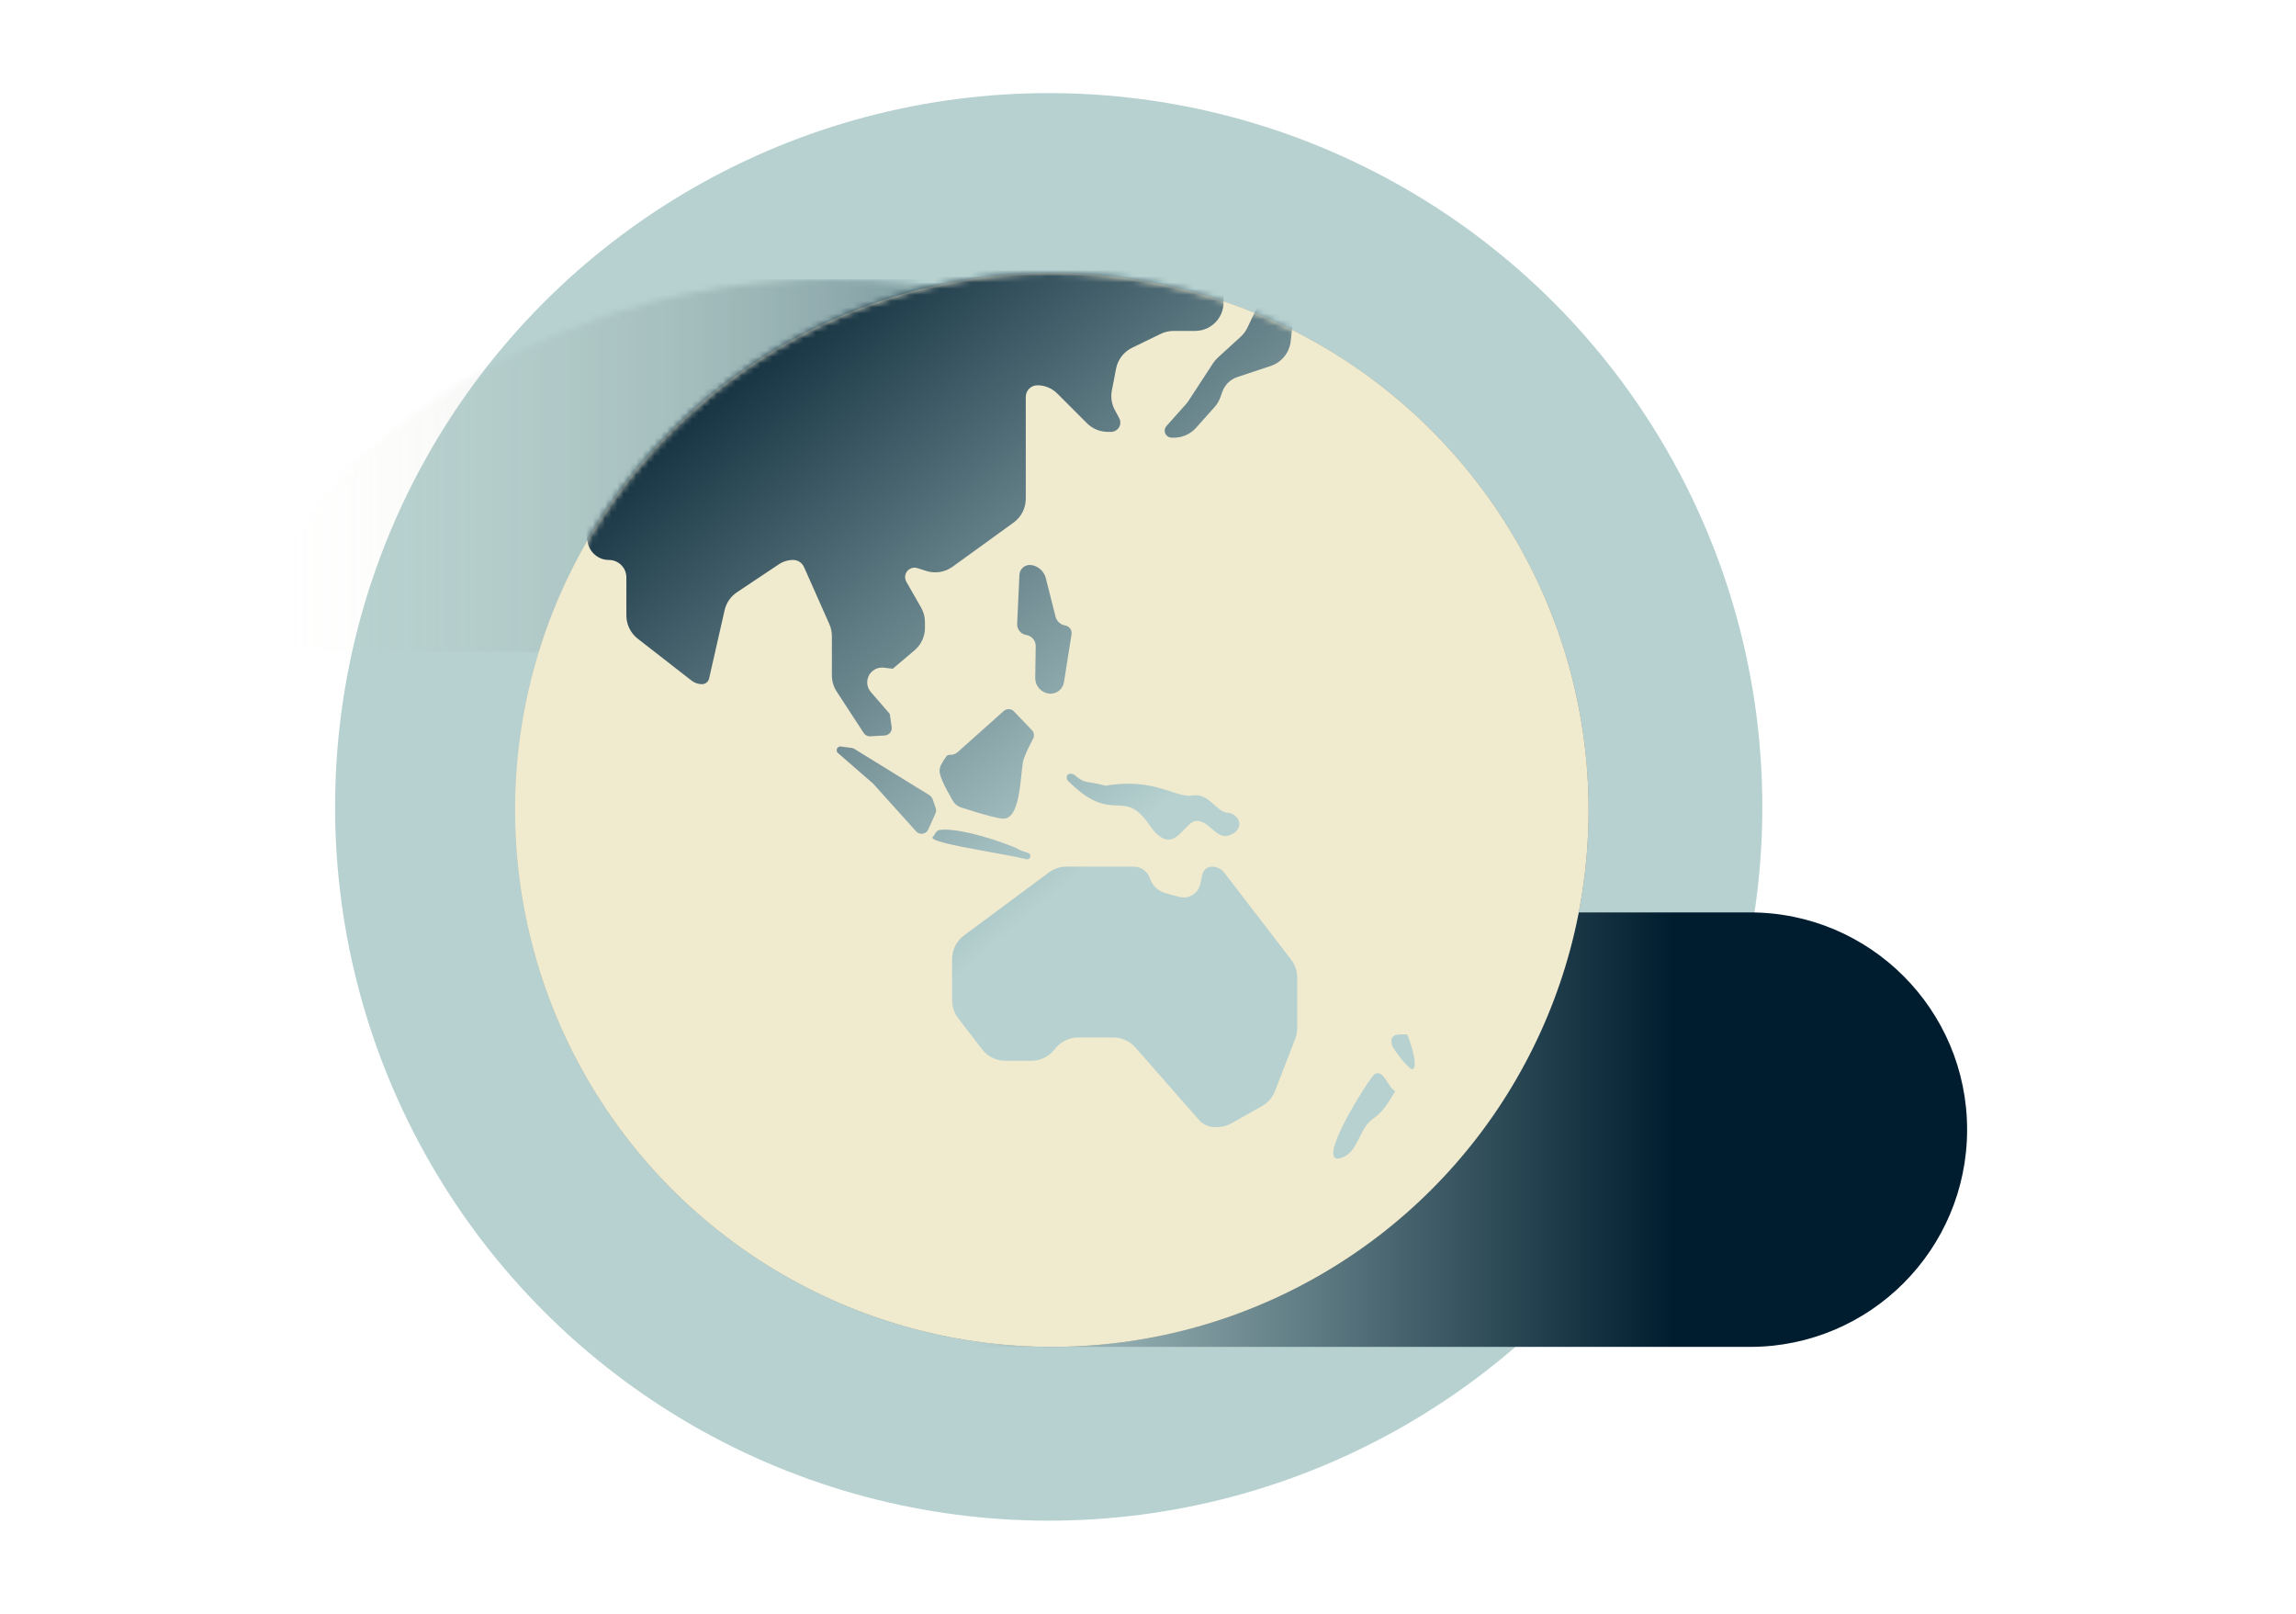
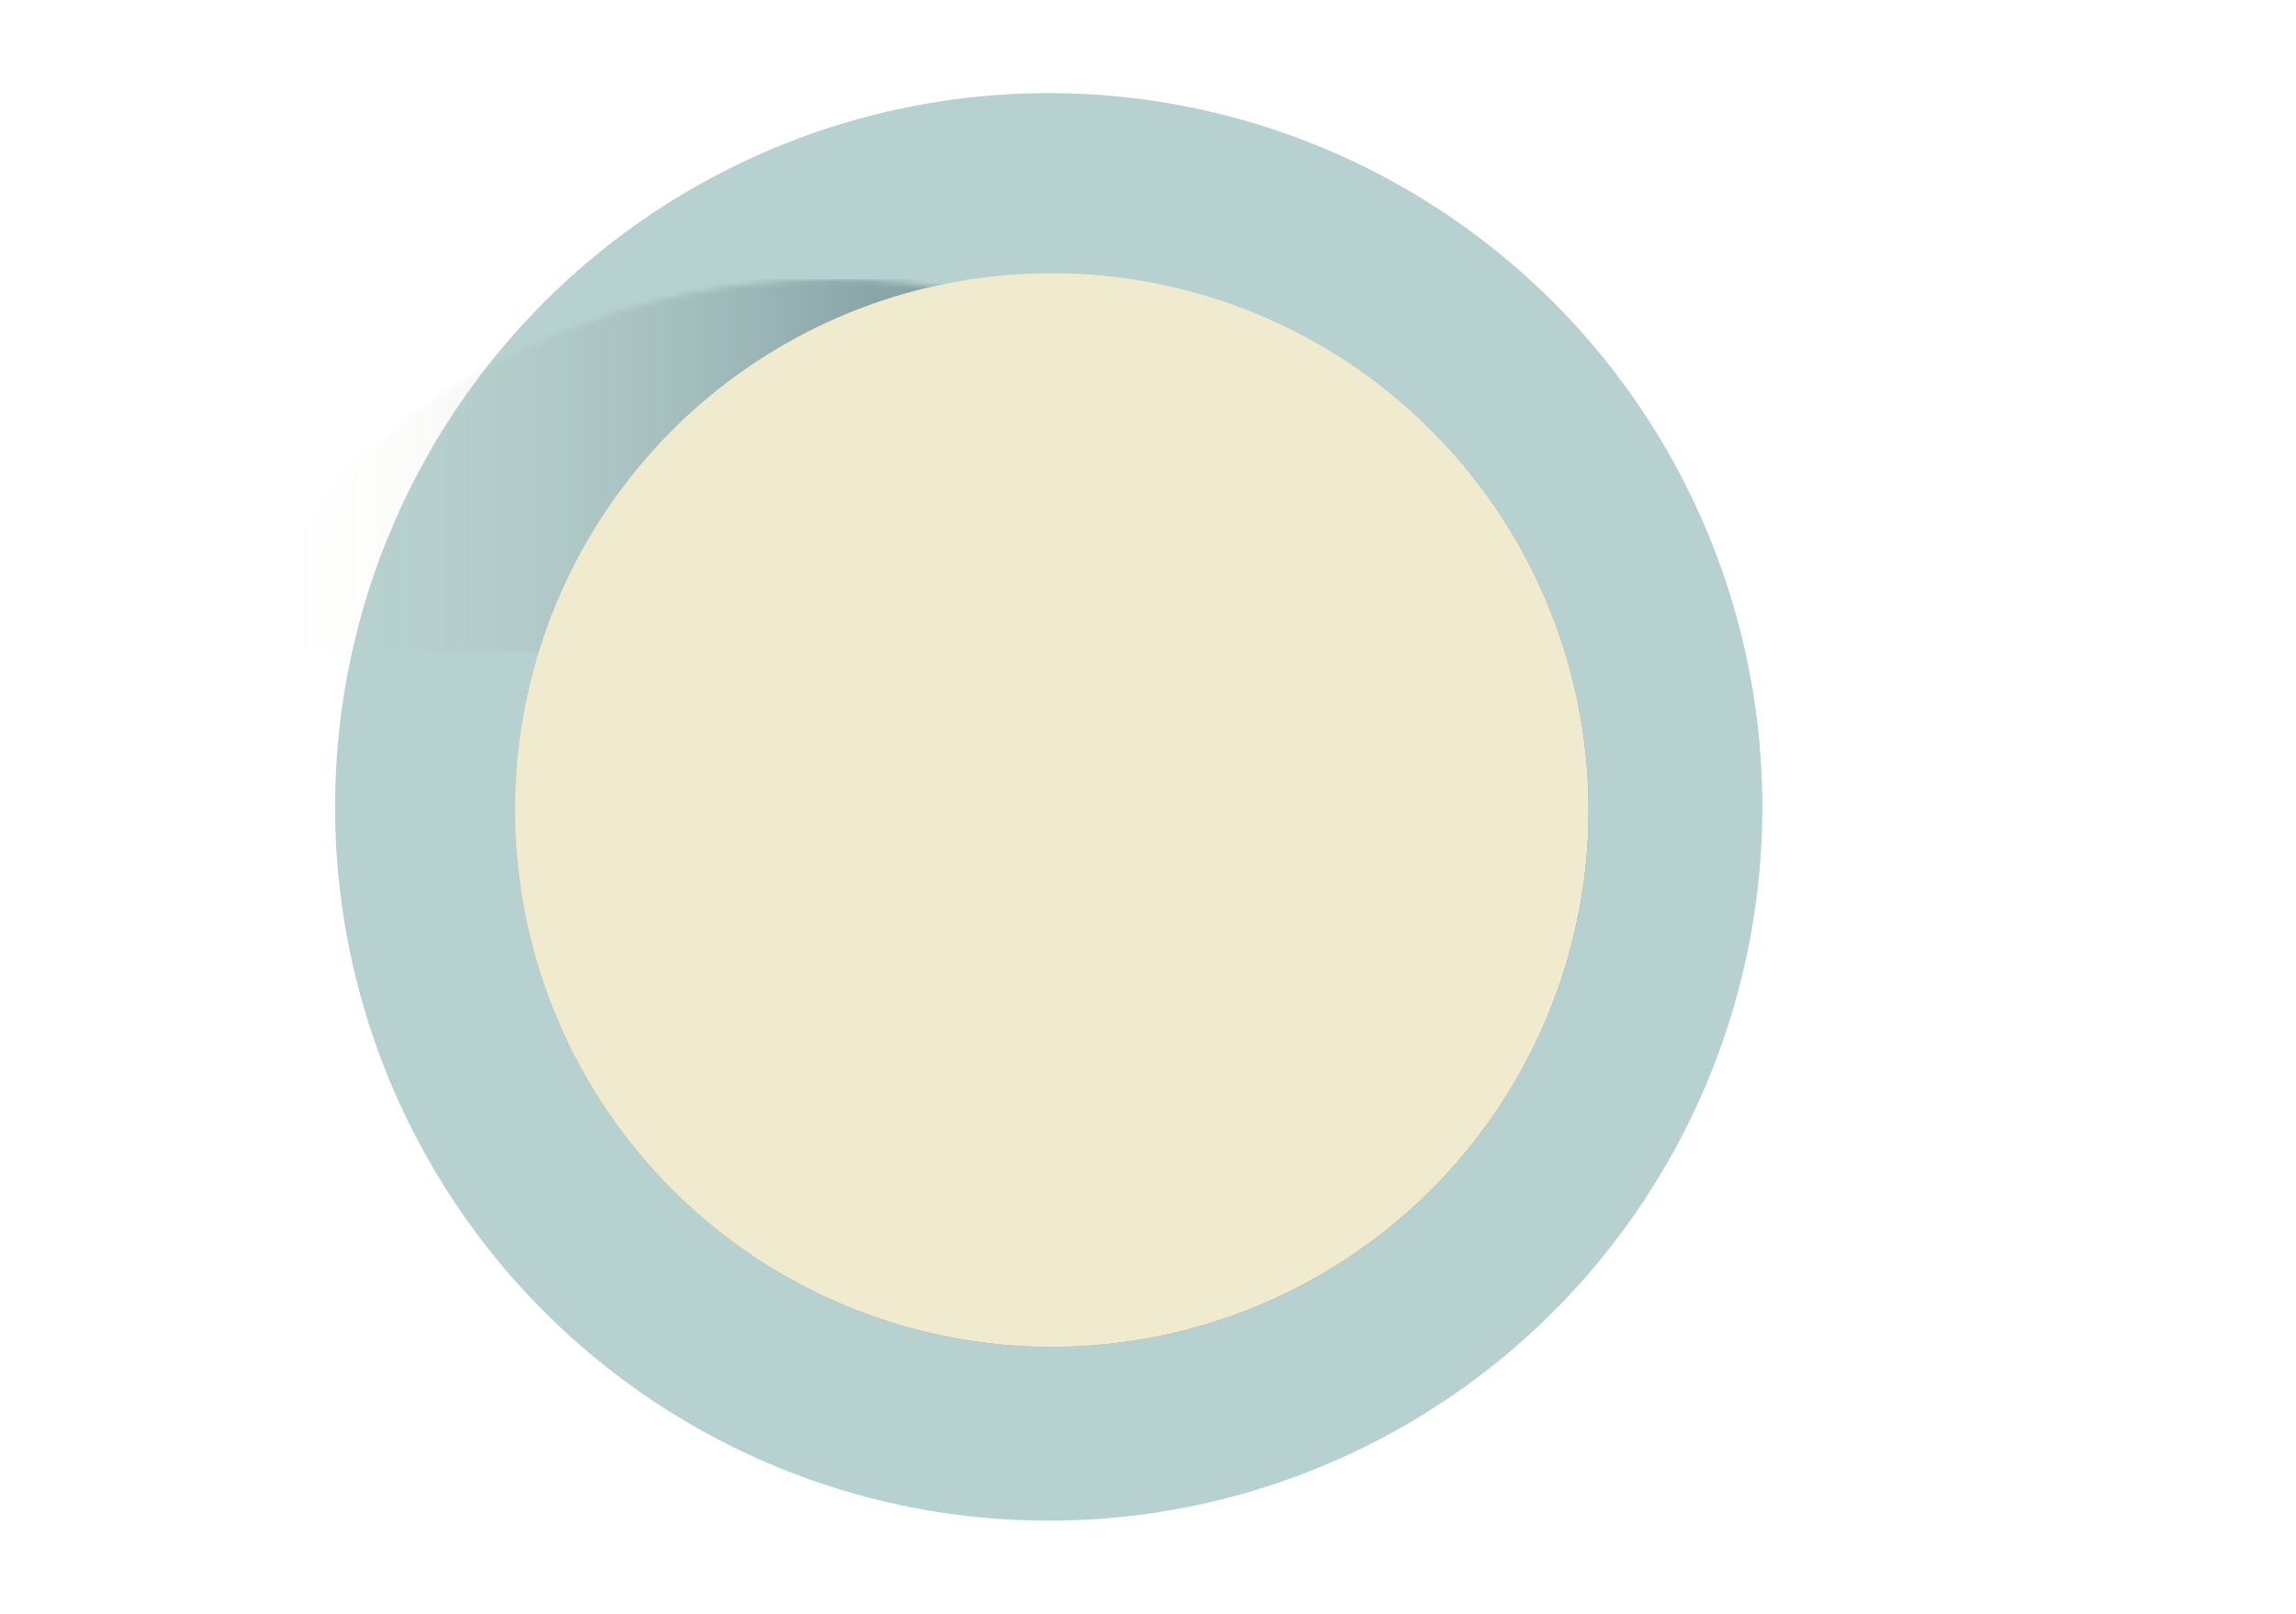
<svg xmlns="http://www.w3.org/2000/svg" xmlns:xlink="http://www.w3.org/1999/xlink" width="370px" height="260px" viewBox="0 0 370 260" version="1.1">
  <title>SVG/us-location-globe_-_Australia_3x</title>
  <defs>
    <circle id="path-1" cx="115" cy="115" r="115" />
    <linearGradient x1="15.332%" y1="50%" x2="76.806%" y2="50%" id="linearGradient-3">
      <stop stop-color="#F0EACF" stop-opacity="0" offset="0%" />
      <stop stop-color="#001D2F" offset="100%" />
    </linearGradient>
    <linearGradient x1="27.391%" y1="45.528%" x2="92.166%" y2="45.528%" id="linearGradient-4">
      <stop stop-color="#001D2F" offset="0%" />
      <stop stop-color="#B6D1D0" offset="100%" />
    </linearGradient>
    <filter id="filter-5">
      <feColorMatrix in="SourceGraphic" type="matrix" values="0 0 0 0 0.941 0 0 0 0 0.918 0 0 0 0 0.812 0 0 0 1 0" />
    </filter>
    <radialGradient cx="25.371%" cy="28.963%" fx="25.371%" fy="28.963%" r="144.353%" id="radialGradient-6">
      <stop stop-color="#F0EACF" offset="0%" />
      <stop stop-color="#001D2F" offset="100%" />
    </radialGradient>
    <circle id="path-7" cx="86.5" cy="86.5" r="86.5" />
    <linearGradient x1="64.388%" y1="45.301%" x2="90.762%" y2="61.24%" id="linearGradient-9">
      <stop stop-color="#001D2F" offset="0%" />
      <stop stop-color="#B6D1D0" offset="100%" />
    </linearGradient>
  </defs>
  <g id="us-location-globe_-_Australia_3x" stroke="none" stroke-width="1" fill="none" fill-rule="evenodd">
    <g id="Group-2" transform="translate(54, 15)">
      <g id="Group-3">
        <mask id="mask-2" fill="white">
          <use xlink:href="#path-1" />
        </mask>
        <use id="Mask" fill="#B6D1D0" xlink:href="#path-1" />
        <rect id="Rectangle" fill="url(#linearGradient-3)" opacity="0.5" mask="url(#mask-2)" x="-35" y="30" width="160" height="60" />
      </g>
      <g id="Group" transform="translate(90, 132)" fill="url(#linearGradient-4)">
-         <path d="M35,0 L173,0 L173,0 L173,70 L35,70 C15.67,70 2.36723813e-15,54.33 0,35 C-2.36723813e-15,15.67 15.67,3.55085719e-15 35,0 Z" id="Rectangle" transform="translate(86.5, 35) scale(-1, 1) translate(-86.5, -35) " />
-       </g>
+         </g>
      <g id="icon-(outlines)" transform="translate(206, 140)" filter="url(#filter-5)">
        <g transform="translate(11.458, 6.875)">
-           <path d="M16.042,0 C24.948,0 32.083,7.784 32.083,17.292 C32.083,23.054 29.272,28.677 24.647,34.003 C23.067,35.821 21.381,37.477 19.693,38.944 C18.928,39.608 18.285,40.13 17.809,40.497 L17.809,40.497 L17.39,40.812 C16.586,41.396 15.497,41.396 14.694,40.812 C14.333,40.55 13.791,40.128 13.113,39.56 L13.113,39.56 L12.39,38.944 C10.703,37.477 9.016,35.821 7.436,34.003 C2.812,28.677 0,23.054 0,17.292 C0,7.784 7.135,0 16.042,0 Z M16.042,9.167 C12.245,9.167 9.167,12.245 9.167,16.042 C9.167,19.839 12.245,22.917 16.042,22.917 C19.839,22.917 22.917,19.839 22.917,16.042 C22.917,12.245 19.839,9.167 16.042,9.167 Z M16.042,13.75 C17.307,13.75 18.333,14.776 18.333,16.042 C18.333,17.307 17.307,18.333 16.042,18.333 C14.776,18.333 13.75,17.307 13.75,16.042 C13.75,14.776 14.776,13.75 16.042,13.75 Z" id="Combined-Shape" fill="#001D2F" fill-rule="nonzero" />
-         </g>
+           </g>
      </g>
      <g id="Combined-Shape" transform="translate(29, 29)">
        <mask id="mask-8" fill="white">
          <use xlink:href="#path-7" />
        </mask>
        <g id="Mask" fill-rule="nonzero">
          <use fill="url(#radialGradient-6)" xlink:href="#path-7" />
          <use fill="#F0EACF" xlink:href="#path-7" />
        </g>
        <g id="Group" mask="url(#mask-8)">
          <g transform="translate(-307, -82)" id="Steps/Map">
-             <path d="M141.535,3.127 C142.399,3.127 143.099,3.827 143.099,4.691 C143.099,5.672 142.625,6.593 141.827,7.164 L126.842,17.877 C126.035,18.454 125.069,18.763 124.078,18.763 L121.853,18.763 C119.782,18.763 118.103,20.442 118.103,22.513 L118.103,29.022 C118.103,31.646 120.231,33.774 122.856,33.774 L129.458,33.774 C130.963,33.774 132.379,34.487 133.276,35.696 L142.164,47.681 C142.771,48.5 143.099,49.493 143.099,50.512 L143.099,55.283 C143.099,57.016 141.694,58.421 139.961,58.421 C139.536,58.421 139.115,58.334 138.725,58.167 L136.681,57.29 C135.224,56.665 134.175,55.356 133.883,53.798 L133.263,50.49 C133.156,49.916 132.943,49.367 132.637,48.87 L130.119,44.788 C129.253,43.385 127.723,42.53 126.074,42.53 L120.073,42.53 C118.812,42.53 117.603,43.032 116.711,43.924 L103.247,57.4 C102.356,58.292 101.856,59.5 101.856,60.759 L101.856,62.004 C101.856,63.159 102.277,64.274 103.04,65.142 L114.779,78.493 C115.303,79.09 116.059,79.432 116.854,79.432 C117.569,79.432 118.174,78.902 118.268,78.193 L121.358,55.003 C121.641,52.876 123.456,51.287 125.602,51.287 L125.925,51.287 C127.971,51.287 129.787,52.596 130.434,54.538 L132.311,60.173 C132.782,61.589 134.108,62.545 135.6,62.545 L135.904,62.545 C137.297,62.545 138.62,63.156 139.523,64.217 L151.427,78.204 C152.063,78.952 152.204,80.003 151.786,80.892 C151.464,81.576 150.647,81.871 149.962,81.549 C149.895,81.517 149.831,81.48 149.77,81.438 L148.064,80.267 C147.272,79.723 146.334,79.432 145.373,79.432 L137.476,79.432 C136.44,79.432 135.6,80.272 135.6,81.308 C135.6,82.474 136.205,83.557 137.198,84.169 L142.392,87.368 C143.22,87.878 143.724,88.78 143.724,89.752 C143.724,90.615 143.024,91.315 142.16,91.315 L132.611,91.315 C130.972,91.315 129.449,92.16 128.58,93.551 L124.449,100.167 C123.977,100.922 123.727,101.794 123.727,102.685 L123.727,104.931 C123.727,105.842 123.466,106.733 122.974,107.5 L119.506,112.898 C118.632,114.259 117.125,115.082 115.507,115.082 L100.36,115.082 C97.735,115.082 95.607,117.21 95.607,119.835 L95.607,124.155 C95.607,126.398 97.426,128.217 99.669,128.217 L102.226,128.217 C103.18,128.217 104.085,127.795 104.699,127.065 L104.833,126.905 C105.14,126.54 105.684,126.493 106.049,126.799 C106.137,126.873 106.209,126.963 106.261,127.065 C106.643,127.806 106.734,128.663 106.516,129.468 L106.261,130.406 C106.01,131.331 106.557,132.283 107.481,132.534 C107.629,132.575 107.782,132.595 107.936,132.595 L110.96,132.595 C112.909,132.595 114.529,134.097 114.676,136.041 L114.756,137.096 C114.87,138.6 115.69,139.96 116.967,140.762 L119.057,142.076 L120.116,142.631 C120.408,142.784 120.729,142.874 121.058,142.896 L121.991,142.959 C122.862,143.018 123.685,142.557 124.091,141.785 L124.2,141.578 C124.678,140.669 125.62,140.1 126.646,140.1 L146.713,140.1 C147.617,140.1 148.503,140.358 149.266,140.844 L180.267,160.59 C181.637,161.463 182.467,162.974 182.467,164.599 L182.467,179.368 C182.467,180.654 181.946,181.885 181.022,182.78 L142.89,219.754 C142.614,220.022 142.371,220.323 142.167,220.649 L137.797,227.648 C136.835,229.188 136.835,231.142 137.797,232.682 L139.494,235.399 C140.373,236.808 139.945,238.664 138.536,239.543 C138.031,239.859 137.444,240.017 136.85,239.999 L133.341,239.89 C131.995,239.849 130.729,239.238 129.859,238.21 L127.351,235.246 C126.625,234.388 126.227,233.301 126.227,232.177 L126.227,212.215 C126.227,211.676 126.318,211.142 126.497,210.634 L133.454,190.903 C133.633,190.396 133.724,189.861 133.724,189.323 L133.724,183.469 C133.724,182.138 133.166,180.867 132.185,179.967 L120.268,169.033 C119.287,168.132 118.728,166.862 118.728,165.531 L118.728,152.96 C118.728,152.316 118.859,151.679 119.113,151.087 L121.021,146.638 C121.141,146.357 121.09,146.032 120.888,145.802 C120.675,145.559 120.384,145.398 120.065,145.346 L119.2,145.207 L108.42,144.537 C107.799,144.498 107.193,144.338 106.634,144.066 L87.031,134.521 C85.397,133.725 84.36,132.067 84.36,130.249 L84.36,126.963 C84.36,124.892 82.681,123.213 80.61,123.213 L78.659,123.213 C77.5,123.213 76.382,122.79 75.513,122.023 L66.603,114.154 C66.36,113.94 66.14,113.701 65.946,113.442 L59.688,105.091 C59.072,104.269 58.739,103.269 58.739,102.241 L58.739,88.376 C58.739,86.707 57.864,85.161 56.434,84.302 L53.324,82.434 C52.774,82.104 52.296,81.666 51.92,81.146 L40.791,65.762 C39.897,64.527 38.465,63.796 36.94,63.796 L27.848,63.796 C26.436,63.796 25.098,64.423 24.195,65.507 L17.672,73.342 C16.769,74.427 15.431,75.054 14.02,75.054 L10.194,75.054 C8.2,75.054 6.418,73.809 5.732,71.936 L0.29,57.082 C0.098,56.558 1.8051367e-13,56.005 1.70530257e-13,55.447 L1.70530257e-13,46.4 C1.66777932e-13,44.77 0.835,43.253 2.213,42.382 L10.71,37.011 C11.469,36.531 12.35,36.276 13.249,36.276 L18.786,36.276 C19.175,36.276 19.562,36.324 19.94,36.418 L38.8,41.137 C39.177,41.232 39.564,41.28 39.953,41.28 L46.31,41.28 C47.837,41.28 49.27,40.546 50.164,39.308 L63.565,20.735 C64.459,19.497 65.893,18.763 67.419,18.763 L82.095,18.763 C83.157,18.763 84.189,18.407 85.026,17.752 L96.816,8.517 C97.653,7.861 98.684,7.505 99.747,7.505 L108.848,7.505 C110.293,7.505 111.598,6.644 112.167,5.316 C112.736,3.988 114.041,3.127 115.486,3.127 L141.535,3.127 Z M448.853,213.79 C447.777,215.534 446.893,217.146 445.295,218.226 C442.975,219.793 442.979,223.406 440.369,224.464 C437.569,225.599 439.121,221.641 441.245,217.729 L441.466,217.325 L441.466,217.325 L441.716,216.878 C443.392,213.907 445.243,211.182 445.569,211.018 C447.059,210.263 447.747,213.417 448.853,213.79 Z M406.697,177.627 C407.878,177.627 408.927,178.383 409.3,179.504 C409.69,180.676 410.641,181.575 411.833,181.901 L414.017,182.497 C415.481,182.897 416.992,182.034 417.392,180.57 C417.403,180.527 417.414,180.485 417.423,180.442 L417.777,178.847 C417.936,178.134 418.568,177.627 419.298,177.627 C420.086,177.627 420.829,177.993 421.309,178.618 L432.061,192.608 C432.7,193.439 433.046,194.457 433.046,195.504 L433.046,203.635 C433.046,204.221 432.937,204.802 432.726,205.348 L429.467,213.78 C429.07,214.808 428.328,215.665 427.368,216.207 L422.444,218.982 C421.732,219.384 420.928,219.595 420.11,219.595 L419.796,219.595 C418.803,219.595 417.858,219.167 417.203,218.421 L406.97,206.764 C406.068,205.736 404.766,205.147 403.399,205.147 L397.78,205.147 C396.369,205.147 395.03,205.774 394.127,206.859 L393.853,207.188 C392.95,208.272 391.612,208.9 390.201,208.9 L386.021,208.9 C384.545,208.9 383.152,208.214 382.253,207.043 L378.415,202.049 C377.777,201.219 377.431,200.201 377.431,199.153 L377.431,192.529 C377.431,191.024 378.144,189.608 379.353,188.711 L393.042,178.562 C393.861,177.955 394.853,177.627 395.872,177.627 L406.697,177.627 Z M450.771,204.66 C450.932,205.028 452.579,209.263 451.74,210.227 C451.29,210.745 448.491,206.957 448.349,206.469 C447.742,204.375 449.544,204.66 450.771,204.66 Z M366.08,20.64 C367.261,20.64 368.309,21.396 368.682,22.516 C369.056,23.637 370.104,24.392 371.285,24.392 L377.427,24.392 C379.5,24.392 381.18,26.073 381.18,28.145 C381.18,30.218 382.86,31.898 384.933,31.898 L399.833,31.898 C401.005,31.898 402.042,32.657 402.395,33.774 L402.481,34.044 C402.784,35 403.671,35.651 404.675,35.651 L405.785,35.651 C406.167,35.651 406.548,35.604 406.92,35.513 L412.93,34.035 C413.301,33.944 413.683,33.897 414.065,33.897 L423.708,33.897 C424.465,33.897 425.212,34.078 425.885,34.425 L434.521,38.875 C435.194,39.222 435.94,39.403 436.698,39.403 L464.222,39.403 C465.084,39.403 465.93,39.638 466.669,40.081 L478.85,47.396 C479.865,48.006 480.193,49.323 479.584,50.338 C479.5,50.477 479.4,50.607 479.287,50.724 L478.482,51.556 C477.787,52.276 476.882,52.757 475.897,52.932 L471.78,53.664 C471.085,53.787 470.425,54.064 469.85,54.475 L458.03,62.911 C457.224,63.487 456.259,63.796 455.269,63.796 L450.138,63.796 C448.453,63.796 446.894,64.688 446.04,66.14 L442.693,71.836 C442.511,72.147 442.294,72.435 442.047,72.696 L437.722,77.263 C437.027,77.997 435.869,78.029 435.136,77.334 C434.926,77.135 434.766,76.89 434.669,76.617 L434.294,75.56 C433.893,74.431 433.934,73.191 434.408,72.09 L438.566,62.439 C438.959,61.527 438.538,60.47 437.627,60.077 C437.569,60.052 437.51,60.03 437.451,60.012 C436.302,59.653 435.05,60.036 434.299,60.977 L434.295,60.981 C433.505,61.969 432.309,62.545 431.044,62.545 L420.334,62.545 C418.889,62.545 417.523,63.202 416.621,64.33 L415.549,65.672 C414.14,67.434 414.333,69.985 415.99,71.516 L419.645,74.893 C420.619,75.793 421.173,77.058 421.173,78.384 L421.173,86.74 C421.173,89.267 419.124,91.315 416.598,91.315 L413.116,91.315 C412.396,91.315 411.686,91.479 411.039,91.793 L406.44,94.029 C405.093,94.683 404.134,95.933 403.851,97.403 L403.174,100.91 C402.967,101.986 403.138,103.1 403.657,104.065 L404.365,105.377 C404.756,106.102 404.485,107.007 403.759,107.398 C403.542,107.516 403.298,107.577 403.051,107.577 L402.521,107.577 C401.26,107.577 400.051,107.076 399.159,106.184 L394.378,101.398 C393.53,100.549 392.379,100.072 391.178,100.072 C390.143,100.072 389.304,100.911 389.304,101.946 L389.304,118.346 C389.304,119.871 388.572,121.303 387.337,122.197 L377.501,129.312 C376.278,130.196 374.707,130.447 373.269,129.988 L371.838,129.53 C371.039,129.275 370.184,129.716 369.929,130.515 C369.8,130.92 369.846,131.361 370.058,131.731 L372.429,135.877 C372.84,136.595 373.057,137.409 373.057,138.236 L373.057,139.162 C373.057,140.551 372.446,141.869 371.386,142.766 L367.873,145.741 L366.401,145.572 C365.097,145.423 363.919,146.359 363.769,147.663 C363.694,148.323 363.898,148.985 364.333,149.488 L367.391,153.022 L367.692,155.137 C367.784,155.786 367.333,156.388 366.683,156.48 C366.652,156.485 366.62,156.488 366.588,156.49 L364.254,156.633 C363.828,156.659 363.42,156.454 363.187,156.096 L358.831,149.414 C358.327,148.642 358.059,147.74 358.059,146.819 L358.059,140.483 C358.059,139.818 357.92,139.161 357.65,138.554 L353.567,129.359 C353.259,128.664 352.57,128.217 351.81,128.217 C350.996,128.217 350.199,128.458 349.521,128.91 L342.764,133.419 C341.752,134.095 341.037,135.133 340.768,136.32 L338.271,147.317 C338.149,147.852 337.674,148.231 337.126,148.231 C336.518,148.231 335.928,148.029 335.449,147.655 L326.774,140.902 C325.617,140.001 324.94,138.618 324.94,137.152 L324.94,131.029 C324.94,129.476 323.681,128.217 322.128,128.217 C320.488,128.217 319.071,127.071 318.728,125.467 L318.355,123.728 C317.839,121.314 315.561,119.698 313.112,120.008 L300.715,121.574 C299.389,121.741 298.054,121.343 297.037,120.476 L295.581,119.235 C294.775,118.549 293.764,118.151 292.707,118.104 L291.824,118.066 C290.528,118.009 289.329,118.75 288.801,119.936 C288.278,121.11 288.561,122.487 289.506,123.358 L290.239,124.035 C291.305,125.019 292.877,125.223 294.158,124.542 L294.461,124.381 C295.632,123.759 297.009,123.654 298.26,124.092 L300.415,124.846 C301.84,125.344 302.794,126.689 302.794,128.198 L302.794,128.323 C302.794,129.83 302.079,131.247 300.868,132.143 L295.597,136.042 C294.779,136.647 293.789,136.973 292.771,136.973 L285.51,136.973 C283.932,136.973 282.458,136.19 281.574,134.883 L273.246,122.572 C272.961,122.152 272.487,121.9 271.98,121.9 C271.491,121.9 271.054,122.202 270.883,122.659 L270.634,123.316 L278.577,137.096 C279.426,138.568 280.996,139.475 282.695,139.475 L289.005,139.475 C291.596,139.475 293.696,141.575 293.696,144.166 L293.696,146.283 C293.696,147.889 292.886,149.386 291.541,150.263 L281.478,156.832 C280.134,157.709 279.324,159.206 279.324,160.811 L279.324,179.539 C279.324,180.337 279.123,181.121 278.741,181.82 L266.304,204.552 C265.47,206.076 263.871,207.023 262.134,207.023 L250.314,207.023 C248.24,207.023 246.405,205.678 245.781,203.701 L239.551,183.954 C239.405,183.492 239.331,183.009 239.331,182.524 L239.331,164.578 C239.331,163.704 239.09,162.847 238.635,162.101 L233.847,154.26 C232.984,152.846 231.447,151.984 229.791,151.984 L209.21,151.984 C207.07,151.984 205.194,150.554 204.627,148.49 L199.334,129.225 C198.943,127.801 199.236,126.276 200.128,125.098 L212.909,108.21 C213.808,107.024 215.21,106.326 216.699,106.326 L238.534,106.326 C239.062,106.326 239.586,106.414 240.085,106.586 L264.47,115.006 L264.613,115.059 L266.872,115.65 C267.314,115.766 267.779,115.752 268.213,115.61 L270.345,114.912 C271.945,114.389 273.026,112.897 273.026,111.214 L273.026,110.594 C273.026,109.318 272.118,108.222 270.864,107.985 L270.852,107.983 C269.604,107.747 268.701,106.658 268.701,105.388 C268.701,104.179 267.721,103.199 266.512,103.199 L255.893,103.199 C254.339,103.199 253.079,101.939 253.079,100.384 L253.079,99.671 C253.079,98.333 252.514,97.056 251.525,96.156 L251.226,95.884 C250.38,95.115 249.071,95.177 248.301,96.022 C248.213,96.119 248.135,96.224 248.067,96.335 L247.19,97.768 L247.273,99.014 C247.317,99.669 246.822,100.235 246.167,100.279 C245.823,100.302 245.485,100.174 245.242,99.928 L243.432,98.094 L241.968,95.068 C240.39,94.161 239.327,93.874 238.778,94.209 C237.955,94.711 239.029,97.381 239.966,98.507 C240.465,99.106 241.093,99.682 241.849,100.235 C242.062,100.391 242.109,100.691 241.953,100.904 C241.916,100.955 241.869,100.998 241.816,101.03 L241.606,101.159 C241.338,101.322 241.146,101.585 241.071,101.889 L240.74,103.237 C240.619,103.731 240.13,104.041 239.631,103.941 C239.113,103.837 238.74,103.381 238.74,102.852 L238.74,101.078 C238.74,100.799 238.642,100.53 238.463,100.316 L236.261,97.678 C236.201,97.606 236.133,97.542 236.058,97.486 L234.598,96.399 C233.982,95.941 233.236,95.694 232.469,95.694 L231.492,95.694 C230.155,95.694 228.919,96.404 228.246,97.559 L226.419,100.693 C225.522,102.232 223.841,103.14 222.063,103.046 L217.088,102.784 C214.776,102.662 212.888,100.892 212.618,98.593 L212.46,97.248 C212.154,94.641 214.018,92.28 216.625,91.973 C216.809,91.952 216.995,91.941 217.18,91.941 L222.77,91.941 C223.979,91.941 224.959,90.961 224.959,89.752 C224.959,88.543 223.979,87.563 222.77,87.563 L218.712,87.563 C217.675,87.563 216.835,86.723 216.835,85.686 C216.835,84.65 217.675,83.81 218.712,83.81 L223.082,83.81 C224.119,83.81 224.959,82.97 224.959,81.934 C224.959,80.797 225.64,79.77 226.688,79.329 L233.925,76.279 C235.686,75.536 236.832,73.811 236.832,71.899 L236.832,68.798 C236.832,67.762 235.992,66.923 234.957,66.923 C233.922,66.923 233.082,66.084 233.082,65.048 L233.082,57.632 C233.082,56.372 233.582,55.164 234.473,54.273 L247.937,40.797 C248.828,39.905 250.038,39.403 251.299,39.403 L258.701,39.403 C259.737,39.403 260.577,38.563 260.577,37.527 C260.577,36.491 261.417,35.651 262.454,35.651 L264.639,35.651 C266.882,35.651 268.701,37.469 268.701,39.712 L268.701,39.85 C268.701,42.169 270.581,44.049 272.9,44.049 L296.115,44.049 C296.985,44.049 297.839,43.81 298.583,43.358 L316.305,32.589 C317.048,32.137 317.902,31.898 318.773,31.898 L339.623,31.898 C340.832,31.898 341.812,30.918 341.812,29.709 C341.812,28.396 342.637,27.225 343.874,26.783 L350.552,24.395 C350.558,24.393 350.564,24.391 350.569,24.39 L360.416,20.911 C360.924,20.732 361.459,20.64 361.999,20.64 L366.08,20.64 Z M290.539,176.178 C291.092,175.875 291.785,176.056 292.119,176.59 L292.119,176.59 L293.016,178.027 C293.134,178.215 293.196,178.433 293.196,178.656 L293.196,178.656 L293.196,184.234 C293.196,184.424 293.151,184.612 293.063,184.781 L293.063,184.781 L288.323,193.917 C287.685,195.147 286.473,195.975 285.095,196.121 C284.986,196.133 284.876,196.135 284.767,196.127 C283.743,196.055 282.972,195.166 283.045,194.143 L283.045,194.143 L283.717,184.629 C283.838,182.918 284.871,181.405 286.421,180.67 L286.421,180.67 L288.583,179.645 C288.998,179.448 289.262,179.03 289.262,178.571 L289.262,178.571 L289.262,177.583 C289.262,177.149 289.498,176.75 289.878,176.542 L289.878,176.542 Z M387.7,174.592 C388.017,174.823 388.591,175.071 389.424,175.335 L389.682,175.415 C389.961,175.499 390.118,175.794 390.034,176.073 C389.961,176.312 389.734,176.463 389.493,176.447 L389.402,176.433 L389.402,176.433 C387.9,176.063 385.437,175.624 382.93,175.167 L382.027,175.002 C377.718,174.212 373.604,173.39 374.344,172.806 C374.628,172.582 374.78,171.787 375.491,171.705 C377.838,171.435 382.628,172.563 387.7,174.592 Z M396.115,163.8 C395.711,163.543 395.791,162.265 397.052,162.778 C399.09,164.456 398.696,163.654 402.209,164.592 C410.024,163.214 413.522,166.635 416.169,166.168 C418.816,165.702 420.006,168.825 421.792,168.936 C423.578,169.046 424.757,171.333 422.414,172.46 C420.07,173.587 419.101,170.323 416.889,170.25 C414.676,170.177 413.219,176.734 409.1,170.748 C404.982,164.762 403.355,171.092 396.115,163.8 Z M359.407,158.27 L359.505,158.275 L361.22,158.497 C361.387,158.518 361.547,158.575 361.691,158.664 L361.691,158.664 L373.783,166.116 C374.015,166.259 374.19,166.477 374.28,166.733 L374.28,166.733 L374.788,168.176 C374.889,168.463 374.876,168.778 374.752,169.055 L374.752,169.055 L373.598,171.632 C373.531,171.784 373.432,171.919 373.309,172.03 C372.821,172.469 372.07,172.43 371.631,171.942 L371.631,171.942 L364.751,164.3 C364.718,164.264 364.684,164.23 364.647,164.198 L364.647,164.198 L359.035,159.322 C358.883,159.19 358.808,158.991 358.833,158.792 C358.876,158.464 359.177,158.232 359.505,158.275 Z M387.399,152.616 L390.293,155.637 C390.648,156.007 390.725,156.562 390.486,157.015 C389.496,158.885 388.947,160.159 388.837,160.839 C388.418,163.435 388.367,169.892 385.729,169.892 C384.908,169.892 382.748,169.332 379.249,168.21 L378.869,168.088 C378.311,167.908 377.839,167.527 377.545,167.02 C376.092,164.518 375.381,162.901 375.414,162.168 C375.429,161.829 375.504,161.525 375.639,161.256 C375.866,160.803 376.154,160.339 376.503,159.864 C376.875,159.359 377.495,159.913 378.363,159.149 C379.366,158.266 381.828,156.067 385.749,152.554 C386.226,152.126 386.956,152.154 387.399,152.616 Z M390.037,129.021 C390.098,129.023 390.16,129.03 390.221,129.039 C391.344,129.217 392.253,130.048 392.532,131.15 L394.1,137.356 C394.286,138.091 394.892,138.645 395.64,138.763 C396.322,138.871 396.787,139.511 396.679,140.193 L395.456,147.918 C395.267,149.111 394.146,149.925 392.953,149.736 C391.714,149.54 390.808,148.462 390.827,147.207 L390.905,142.112 C390.918,141.216 390.271,140.446 389.386,140.305 C388.507,140.166 387.874,139.389 387.915,138.501 L388.282,130.619 C388.325,129.693 389.111,128.977 390.037,129.021 Z M2.804,129.292 C3.388,128.993 4.104,129.225 4.403,129.809 L4.403,129.809 L4.619,130.233 C4.65,130.292 4.675,130.354 4.695,130.417 C4.892,131.043 4.545,131.71 3.919,131.907 L3.919,131.907 L3.018,132.191 C2.475,132.363 1.887,132.124 1.616,131.624 L1.616,131.624 L1.515,131.437 C1.223,130.897 1.39,130.223 1.902,129.883 L1.902,129.883 L2.687,129.361 C2.724,129.336 2.764,129.313 2.804,129.292 Z M131.706,123.839 C133.191,123.839 134.567,124.596 135.362,125.838 L135.477,126.028 C136.25,127.381 137.689,128.217 139.247,128.217 L140.474,128.217 C141.511,128.217 142.351,129.057 142.351,130.093 C142.351,131.129 141.511,131.97 140.474,131.97 L125.234,131.97 C123.903,131.97 122.657,131.341 121.864,130.284 L121.729,130.093 C120.949,128.921 119.634,128.217 118.225,128.217 L111.752,128.217 C110.194,128.217 108.755,127.381 107.982,126.028 C107.581,125.326 107.825,124.432 108.527,124.031 C108.748,123.905 108.998,123.839 109.253,123.839 L131.706,123.839 Z M430.401,84.749 C431.643,84.749 432.649,85.756 432.649,86.997 C432.649,87.08 432.644,87.163 432.635,87.246 L431.995,92.982 C431.789,94.825 430.531,96.38 428.771,96.965 L423.389,98.754 C422.265,99.128 421.377,99.999 420.98,101.115 L420.664,102.005 C420.458,102.585 420.141,103.12 419.731,103.58 L416.745,106.924 C415.843,107.934 414.554,108.512 413.2,108.512 L412.815,108.512 C412.194,108.512 411.69,108.008 411.69,107.387 C411.69,107.11 411.792,106.844 411.976,106.638 L415.091,103.149 C415.248,102.973 415.393,102.784 415.523,102.586 L419.498,96.509 C419.717,96.175 419.977,95.869 420.272,95.599 L423.936,92.258 C424.393,91.842 424.764,91.341 425.028,90.783 L426.813,87.019 C427.47,85.633 428.867,84.749 430.401,84.749 Z M220.939,60.802 L223.031,62.238 C223.431,62.512 223.624,63.001 223.519,63.474 L223.133,65.218 C223.069,65.505 223.115,65.806 223.26,66.062 L227.458,73.438 C227.515,73.539 227.557,73.646 227.583,73.759 L227.772,74.581 C227.882,75.056 227.69,75.549 227.289,75.826 L221.096,80.095 C220.555,80.468 219.815,80.331 219.443,79.791 C219.419,79.757 219.398,79.722 219.378,79.685 L218.4,77.891 C218.152,77.435 218.228,76.872 218.588,76.498 L219.711,75.332 C219.974,75.059 220.091,74.676 220.025,74.302 L219.517,71.424 C219.504,71.351 219.485,71.279 219.458,71.21 L218.226,67.957 C218.166,67.797 218.14,67.625 218.152,67.454 L218.38,64.143 C218.403,63.807 218.283,63.478 218.05,63.236 L217.532,62.7 C217.22,62.376 217.229,61.86 217.553,61.548 C217.638,61.466 217.739,61.403 217.851,61.364 L219.876,60.659 C220.233,60.535 220.627,60.588 220.939,60.802 Z M216.965,68.577 L217.045,68.653 L217.211,68.834 C217.436,69.078 217.522,69.415 217.447,69.732 L217.412,69.85 L217.275,70.22 C217.242,70.308 217.22,70.399 217.209,70.492 L217.201,70.633 L217.201,74.118 C217.201,74.594 216.917,75.02 216.488,75.207 L216.367,75.252 L213.807,76.052 C213.565,76.128 213.307,76.124 213.07,76.043 L212.93,75.986 L212.826,75.935 C212.535,75.792 212.33,75.522 212.27,75.208 L212.254,75.089 L212.087,72.819 C212.08,72.73 212.084,72.64 212.097,72.552 L212.125,72.422 L212.184,72.2 C212.245,71.977 212.373,71.779 212.55,71.633 L212.662,71.552 L213.565,70.979 C213.618,70.946 213.668,70.908 213.715,70.867 L213.783,70.802 L215.874,68.638 C215.885,68.627 215.896,68.616 215.908,68.605 C216.207,68.33 216.66,68.324 216.965,68.577 Z M193.477,-4.97379915e-14 C194.047,-5.4408624e-14 194.613,0.103 195.147,0.303 L212.872,6.956 C213.752,7.286 214.336,8.128 214.336,9.069 L214.336,9.306 C214.336,10.174 214.098,11.025 213.649,11.767 L202.808,29.67 C202.206,30.665 201.128,31.272 199.965,31.272 C198.93,31.272 198.091,32.111 198.091,33.146 L198.091,39.443 C198.091,41.321 196.986,43.022 195.27,43.785 L182.139,49.626 C181.531,49.896 180.873,50.036 180.208,50.036 L178.405,50.036 C176.712,50.036 175.195,51.082 174.593,52.664 L171.759,60.108 C171.057,61.952 169.29,63.17 167.317,63.17 L166.265,63.17 C164.675,63.17 163.191,62.375 162.309,61.052 L155.769,51.233 C155.249,50.452 154.972,49.536 154.972,48.598 L154.972,32.272 C154.972,29.647 152.844,27.52 150.219,27.52 L139.103,27.52 C136.478,27.52 134.35,25.392 134.35,22.767 L134.35,18.662 C134.35,17.152 135.067,15.733 136.282,14.837 L144.965,8.433 C145.782,7.83 146.771,7.505 147.786,7.505 L154.134,7.505 C154.688,7.505 155.238,7.408 155.759,7.219 L174.805,0.287 C175.326,0.097 175.876,-2.74316941e-14 176.431,-4.97379915e-14 L193.477,-4.97379915e-14 Z" id="Combined-Shape" fill="url(#linearGradient-9)" />
-           </g>
+             </g>
        </g>
      </g>
    </g>
  </g>
</svg>